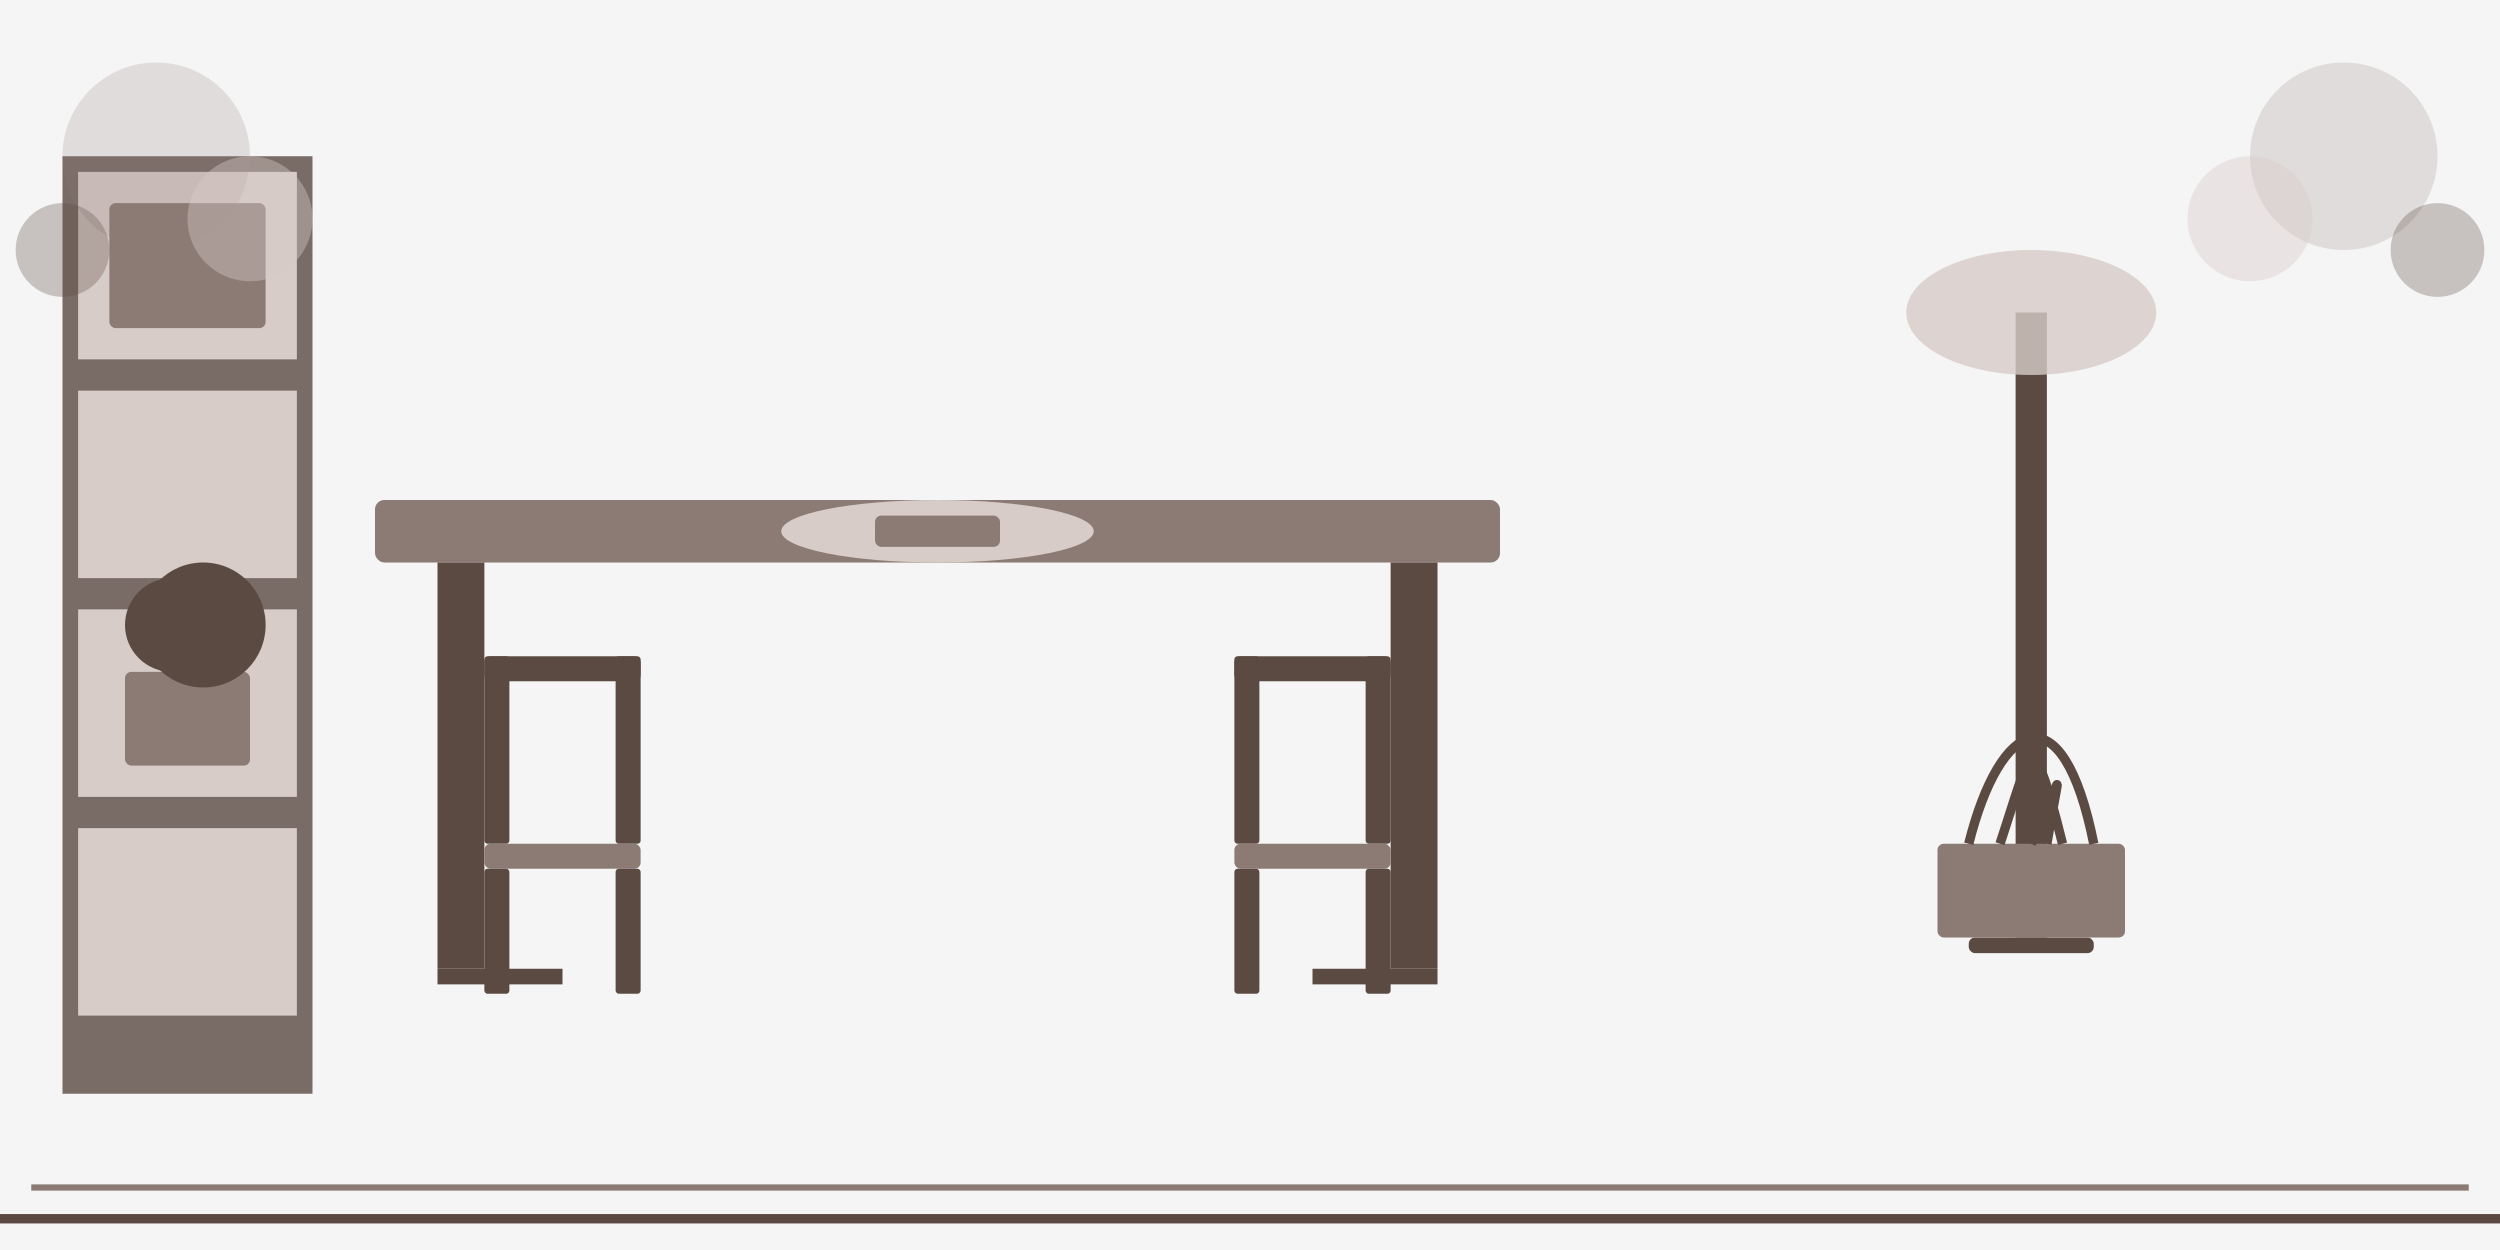
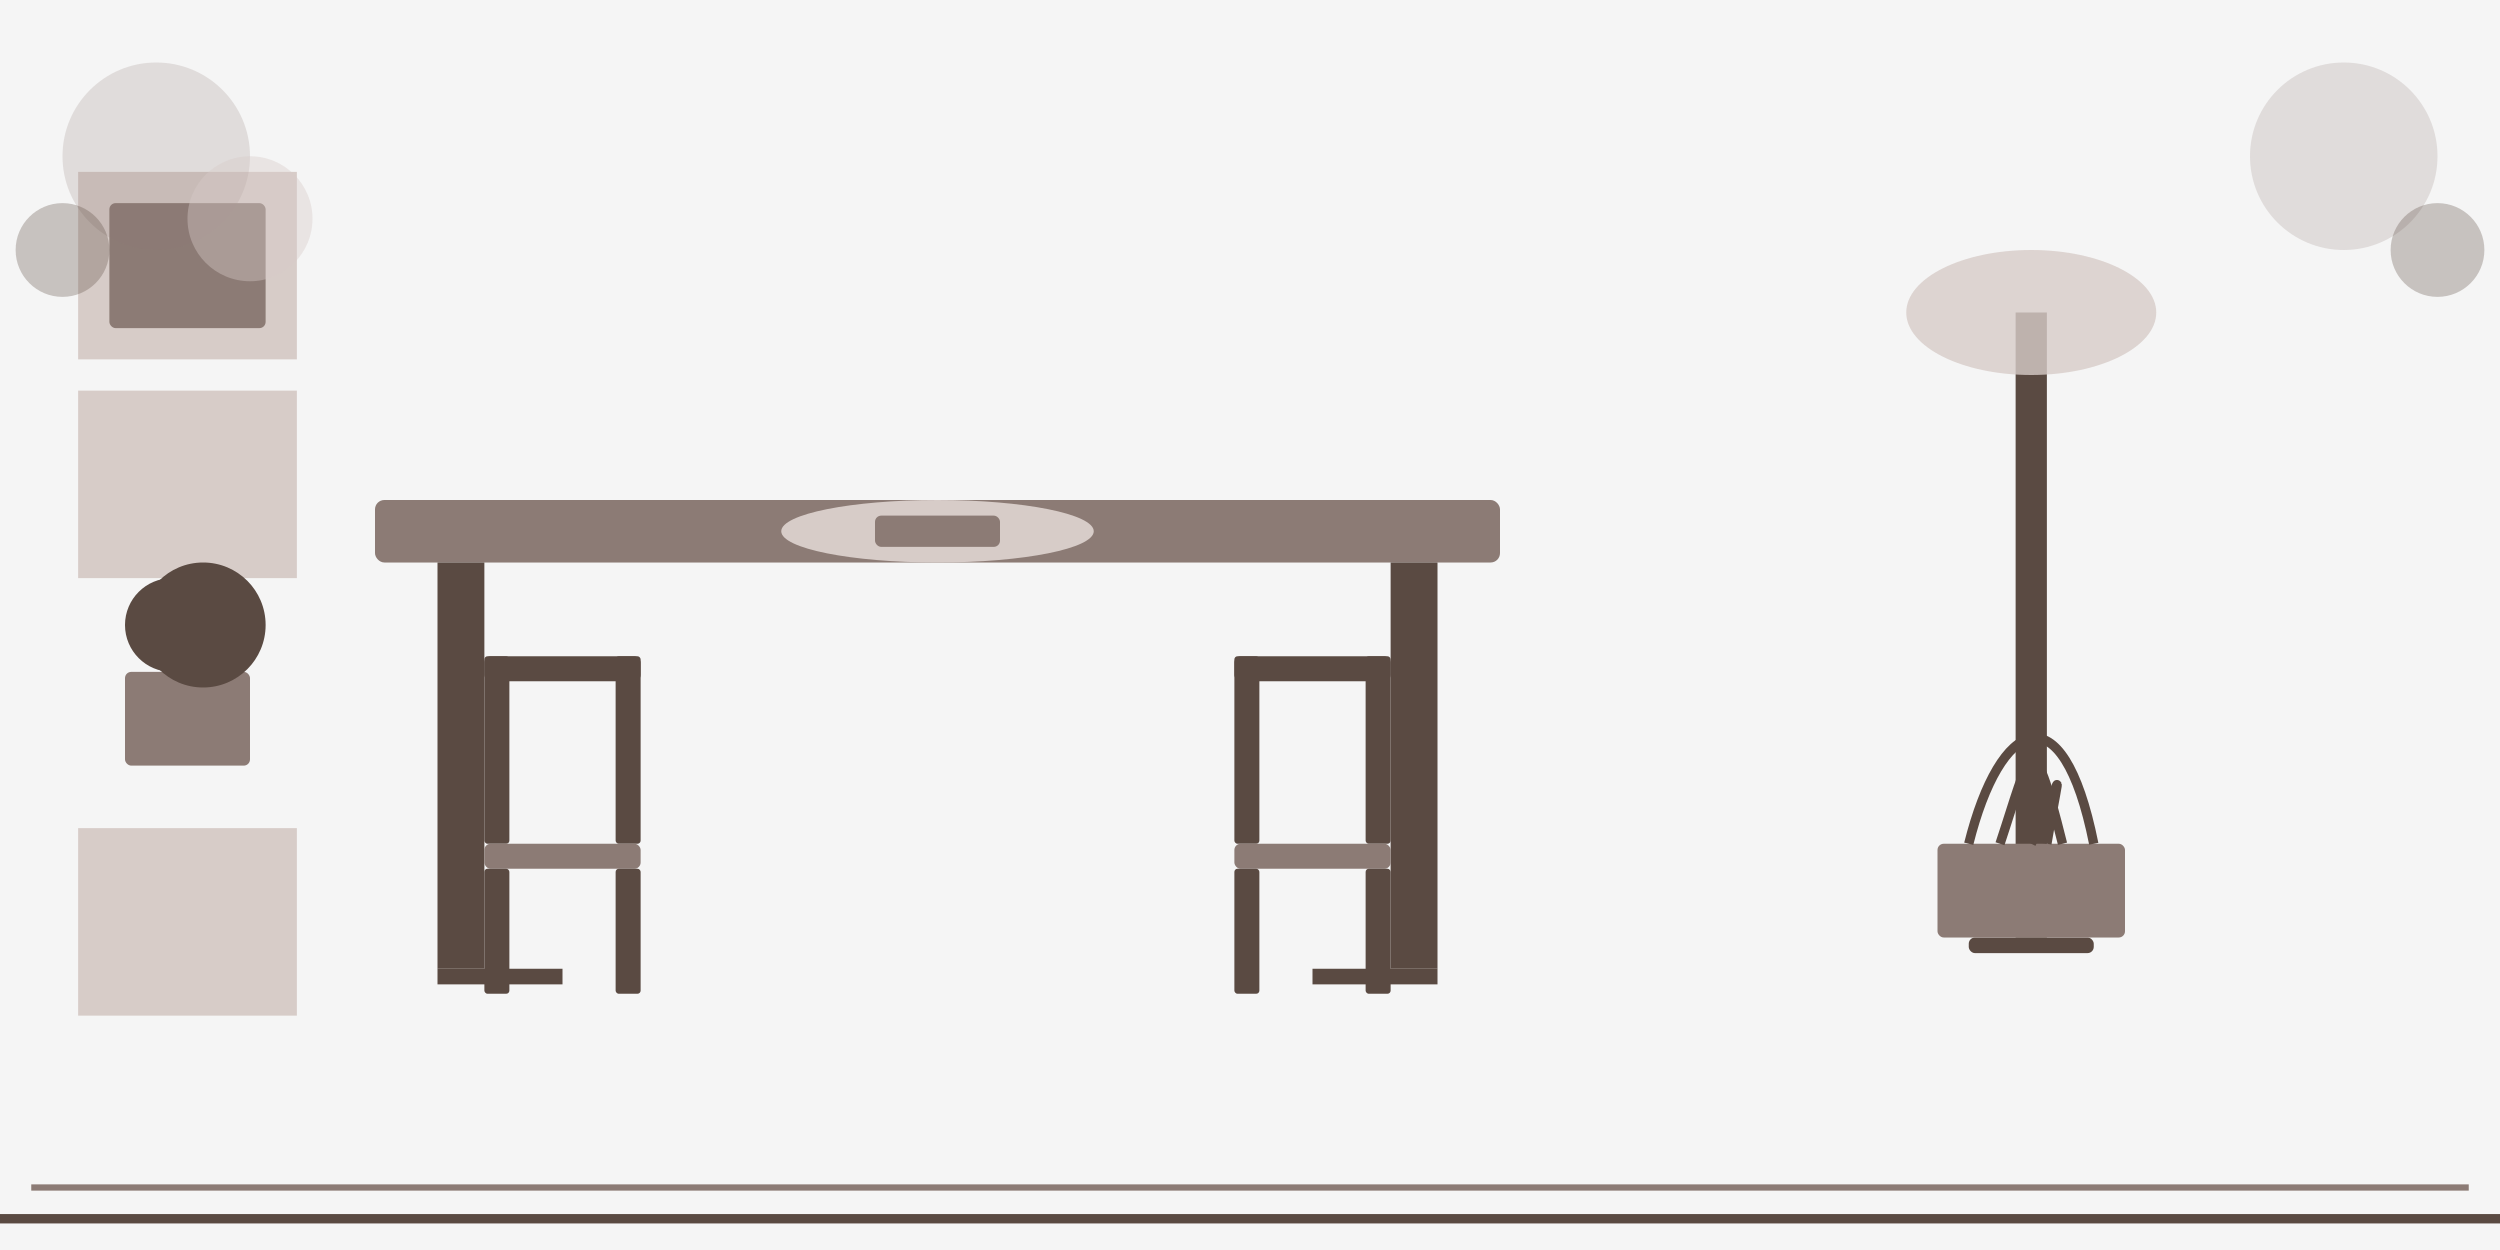
<svg xmlns="http://www.w3.org/2000/svg" viewBox="0 0 800 400" width="800" height="400">
  <rect width="800" height="400" fill="#f5f5f5" />
  <g transform="translate(300, 200)">
    <rect x="-180" y="-40" width="360" height="20" fill="#8c7b75" rx="3" ry="3" />
    <rect x="-160" y="-20" width="15" height="130" fill="#5a4a42" />
    <rect x="-160" y="110" width="40" height="5" fill="#5a4a42" />
    <rect x="145" y="-20" width="15" height="130" fill="#5a4a42" />
    <rect x="120" y="110" width="40" height="5" fill="#5a4a42" />
    <g transform="translate(-120, 50)">
      <rect x="-25" y="-40" width="50" height="8" fill="#5a4a42" rx="2" ry="2" />
      <rect x="-25" y="-40" width="8" height="60" fill="#5a4a42" rx="1" ry="1" />
      <rect x="17" y="-40" width="8" height="60" fill="#5a4a42" rx="1" ry="1" />
      <rect x="-25" y="20" width="50" height="8" fill="#8c7b75" rx="2" ry="2" />
      <rect x="-25" y="28" width="8" height="40" fill="#5a4a42" rx="1" ry="1" />
      <rect x="17" y="28" width="8" height="40" fill="#5a4a42" rx="1" ry="1" />
    </g>
    <g transform="translate(120, 50)">
      <rect x="-25" y="-40" width="50" height="8" fill="#5a4a42" rx="2" ry="2" />
      <rect x="-25" y="-40" width="8" height="60" fill="#5a4a42" rx="1" ry="1" />
      <rect x="17" y="-40" width="8" height="60" fill="#5a4a42" rx="1" ry="1" />
      <rect x="-25" y="20" width="50" height="8" fill="#8c7b75" rx="2" ry="2" />
      <rect x="-25" y="28" width="8" height="40" fill="#5a4a42" rx="1" ry="1" />
      <rect x="17" y="28" width="8" height="40" fill="#5a4a42" rx="1" ry="1" />
    </g>
    <ellipse cx="0" cy="-30" rx="50" ry="10" fill="#d7ccc8" />
    <rect x="-20" y="-35" width="40" height="10" fill="#8c7b75" rx="2" ry="2" />
  </g>
  <g transform="translate(60, 200)">
-     <rect x="-40" y="-150" width="80" height="300" fill="#5a4a42" opacity="0.8" />
    <rect x="-35" y="-145" width="70" height="60" fill="#d7ccc8" />
    <rect x="-35" y="-75" width="70" height="60" fill="#d7ccc8" />
-     <rect x="-35" y="-5" width="70" height="60" fill="#d7ccc8" />
    <rect x="-35" y="65" width="70" height="60" fill="#d7ccc8" />
    <rect x="-25" y="-135" width="50" height="40" fill="#8c7b75" rx="2" ry="2" />
    <circle cx="-5" y="-45" r="15" fill="#5a4a42" />
    <rect x="-20" y="15" width="40" height="30" fill="#8c7b75" rx="2" ry="2" />
    <circle cx="5" y="85" r="20" fill="#5a4a42" />
  </g>
  <g transform="translate(650, 200)">
    <rect x="-5" y="-100" width="10" height="200" fill="#5a4a42" />
    <ellipse cx="0" cy="-100" rx="40" ry="20" fill="#d7ccc8" opacity="0.8" />
    <rect x="-20" y="100" width="40" height="5" fill="#5a4a42" rx="2" ry="2" />
    <rect x="-30" y="70" width="60" height="30" fill="#8c7b75" rx="2" ry="2" />
    <path d="M-20,70 C-10,30 10,20 20,70" stroke="#5a4a42" stroke-width="3" fill="none" />
    <path d="M-10,70 C0,40 0,30 10,70" stroke="#5a4a42" stroke-width="3" fill="none" />
    <path d="M0,70 C10,50 10,40 5,70" stroke="#5a4a42" stroke-width="3" fill="none" />
  </g>
  <line x1="0" y1="390" x2="800" y2="390" stroke="#5a4a42" stroke-width="3" />
  <line x1="10" y1="380" x2="790" y2="380" stroke="#8c7b75" stroke-width="2" />
  <circle cx="750" cy="50" r="30" fill="#8c7b75" opacity="0.2" />
  <circle cx="780" cy="80" r="15" fill="#5a4a42" opacity="0.3" />
-   <circle cx="720" cy="70" r="20" fill="#d7ccc8" opacity="0.4" />
  <circle cx="50" cy="50" r="30" fill="#8c7b75" opacity="0.2" />
  <circle cx="20" cy="80" r="15" fill="#5a4a42" opacity="0.3" />
  <circle cx="80" cy="70" r="20" fill="#d7ccc8" opacity="0.4" />
</svg>